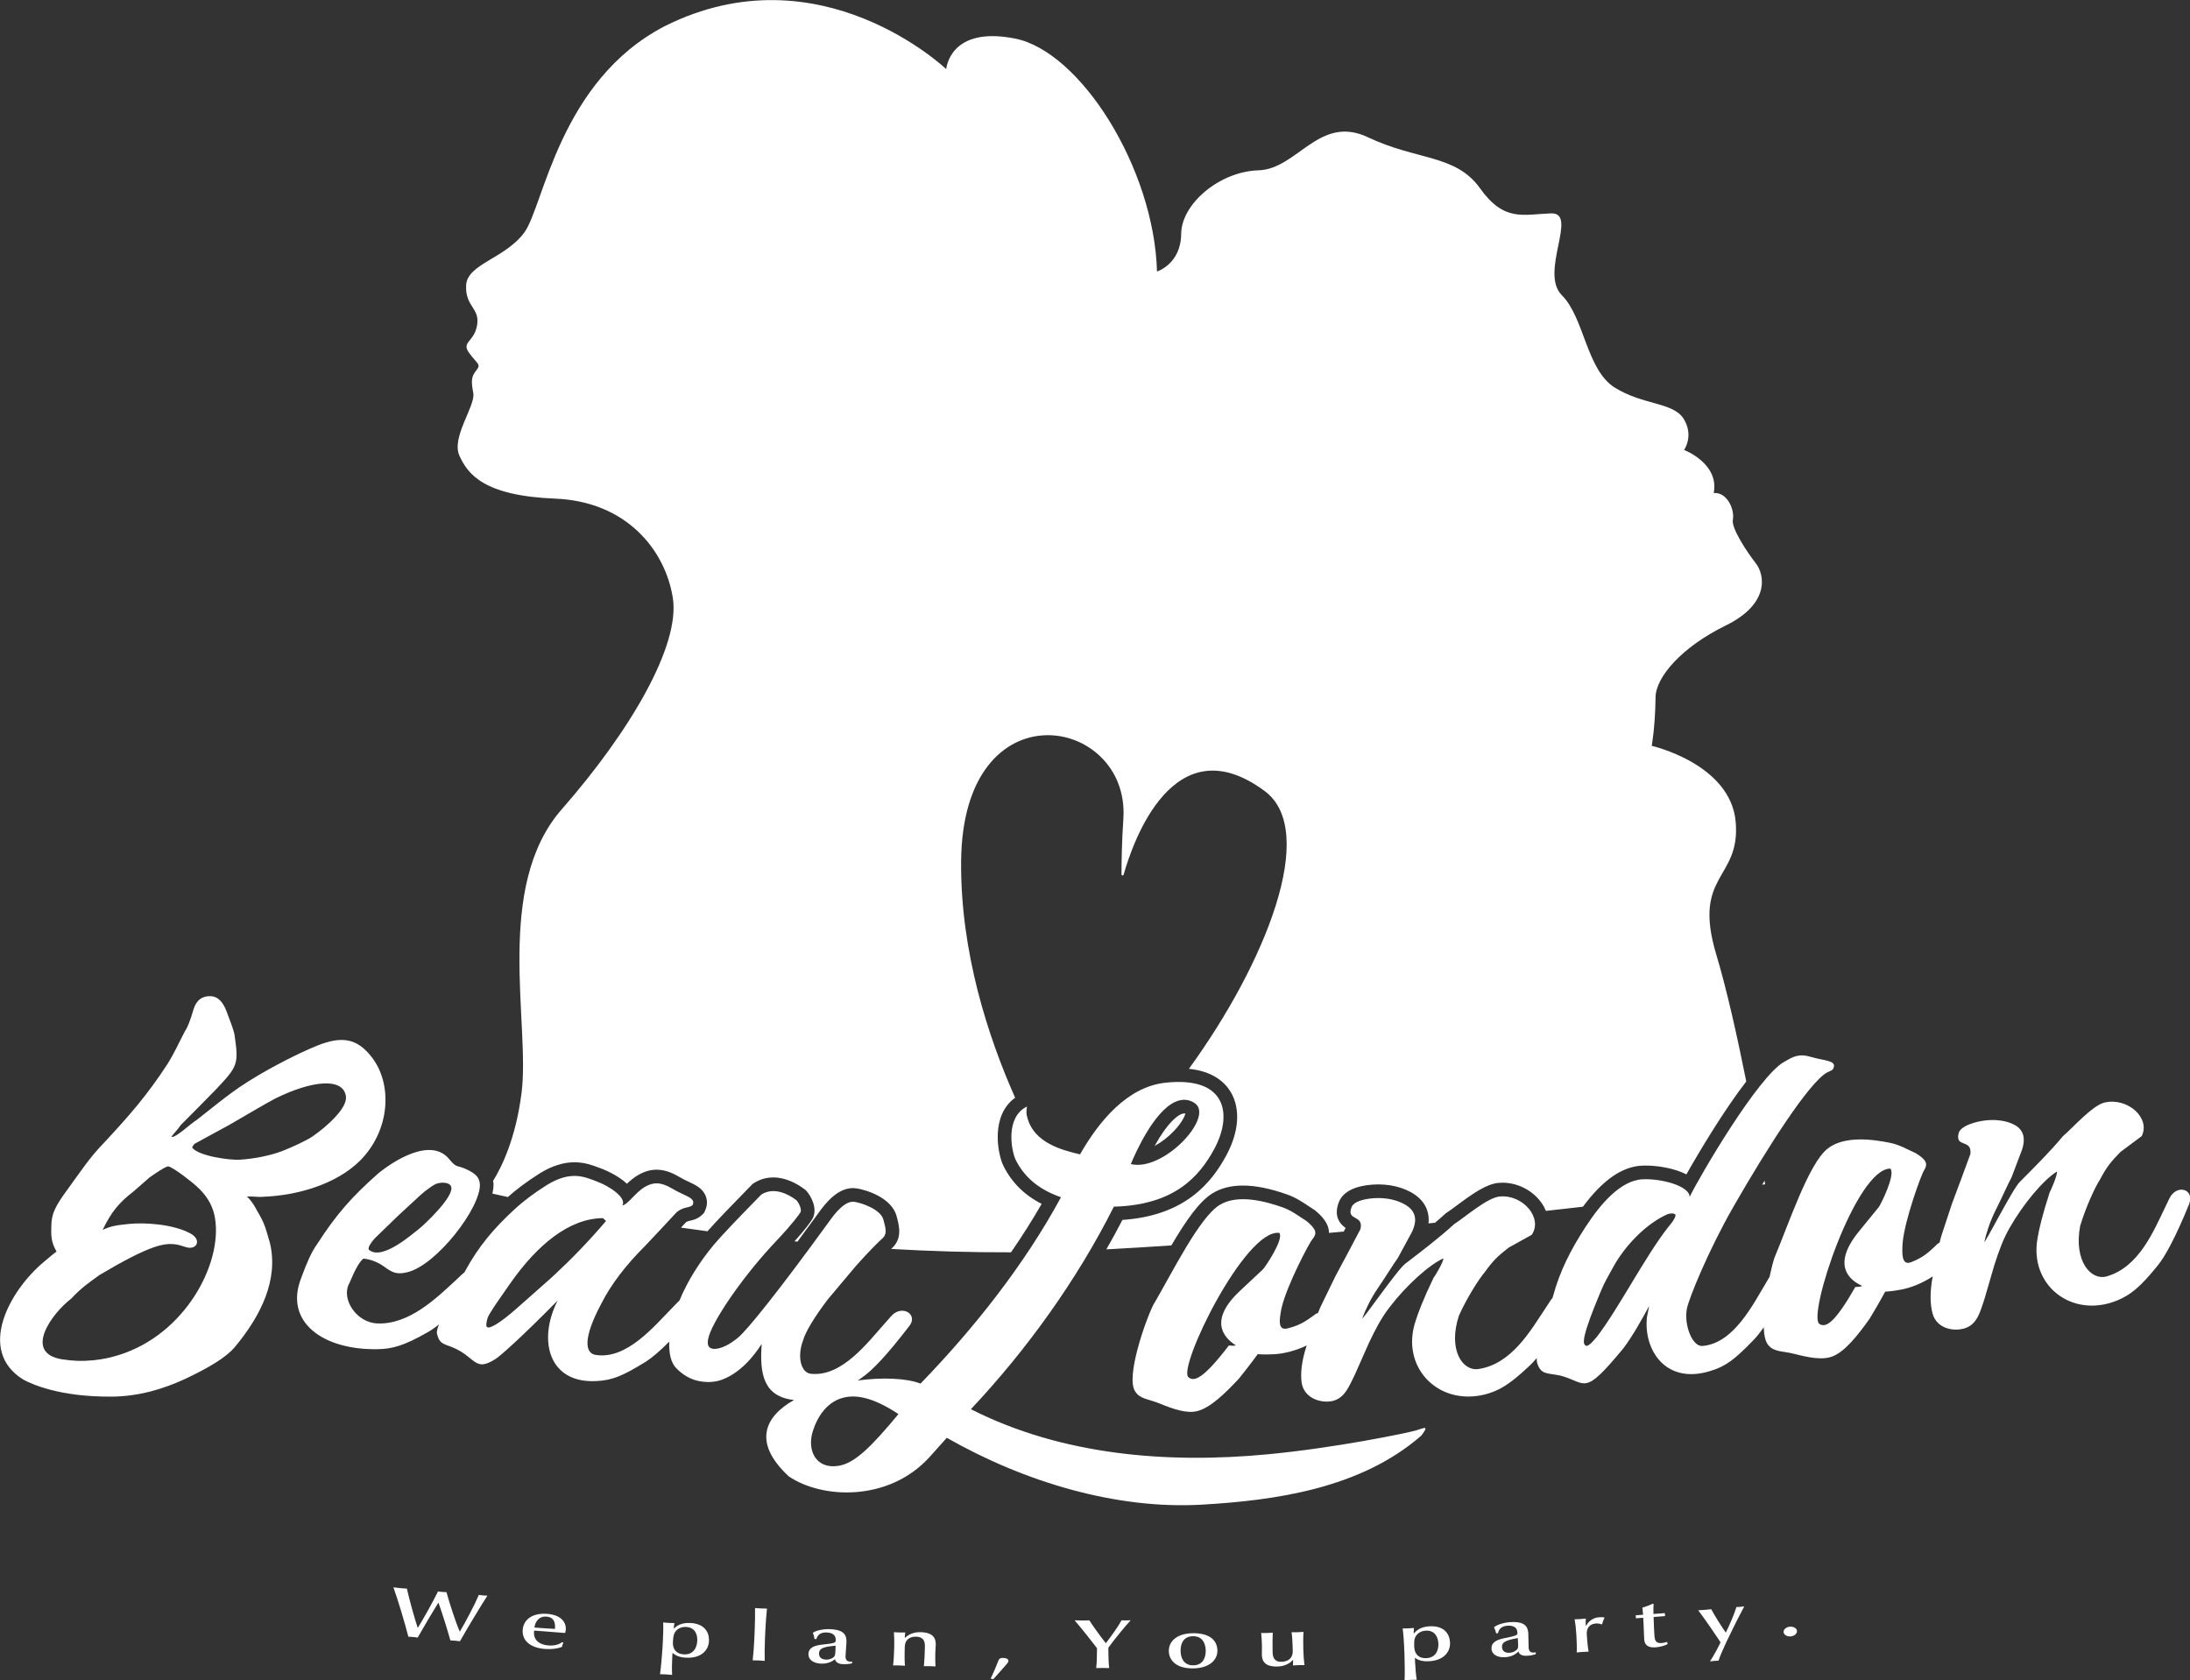
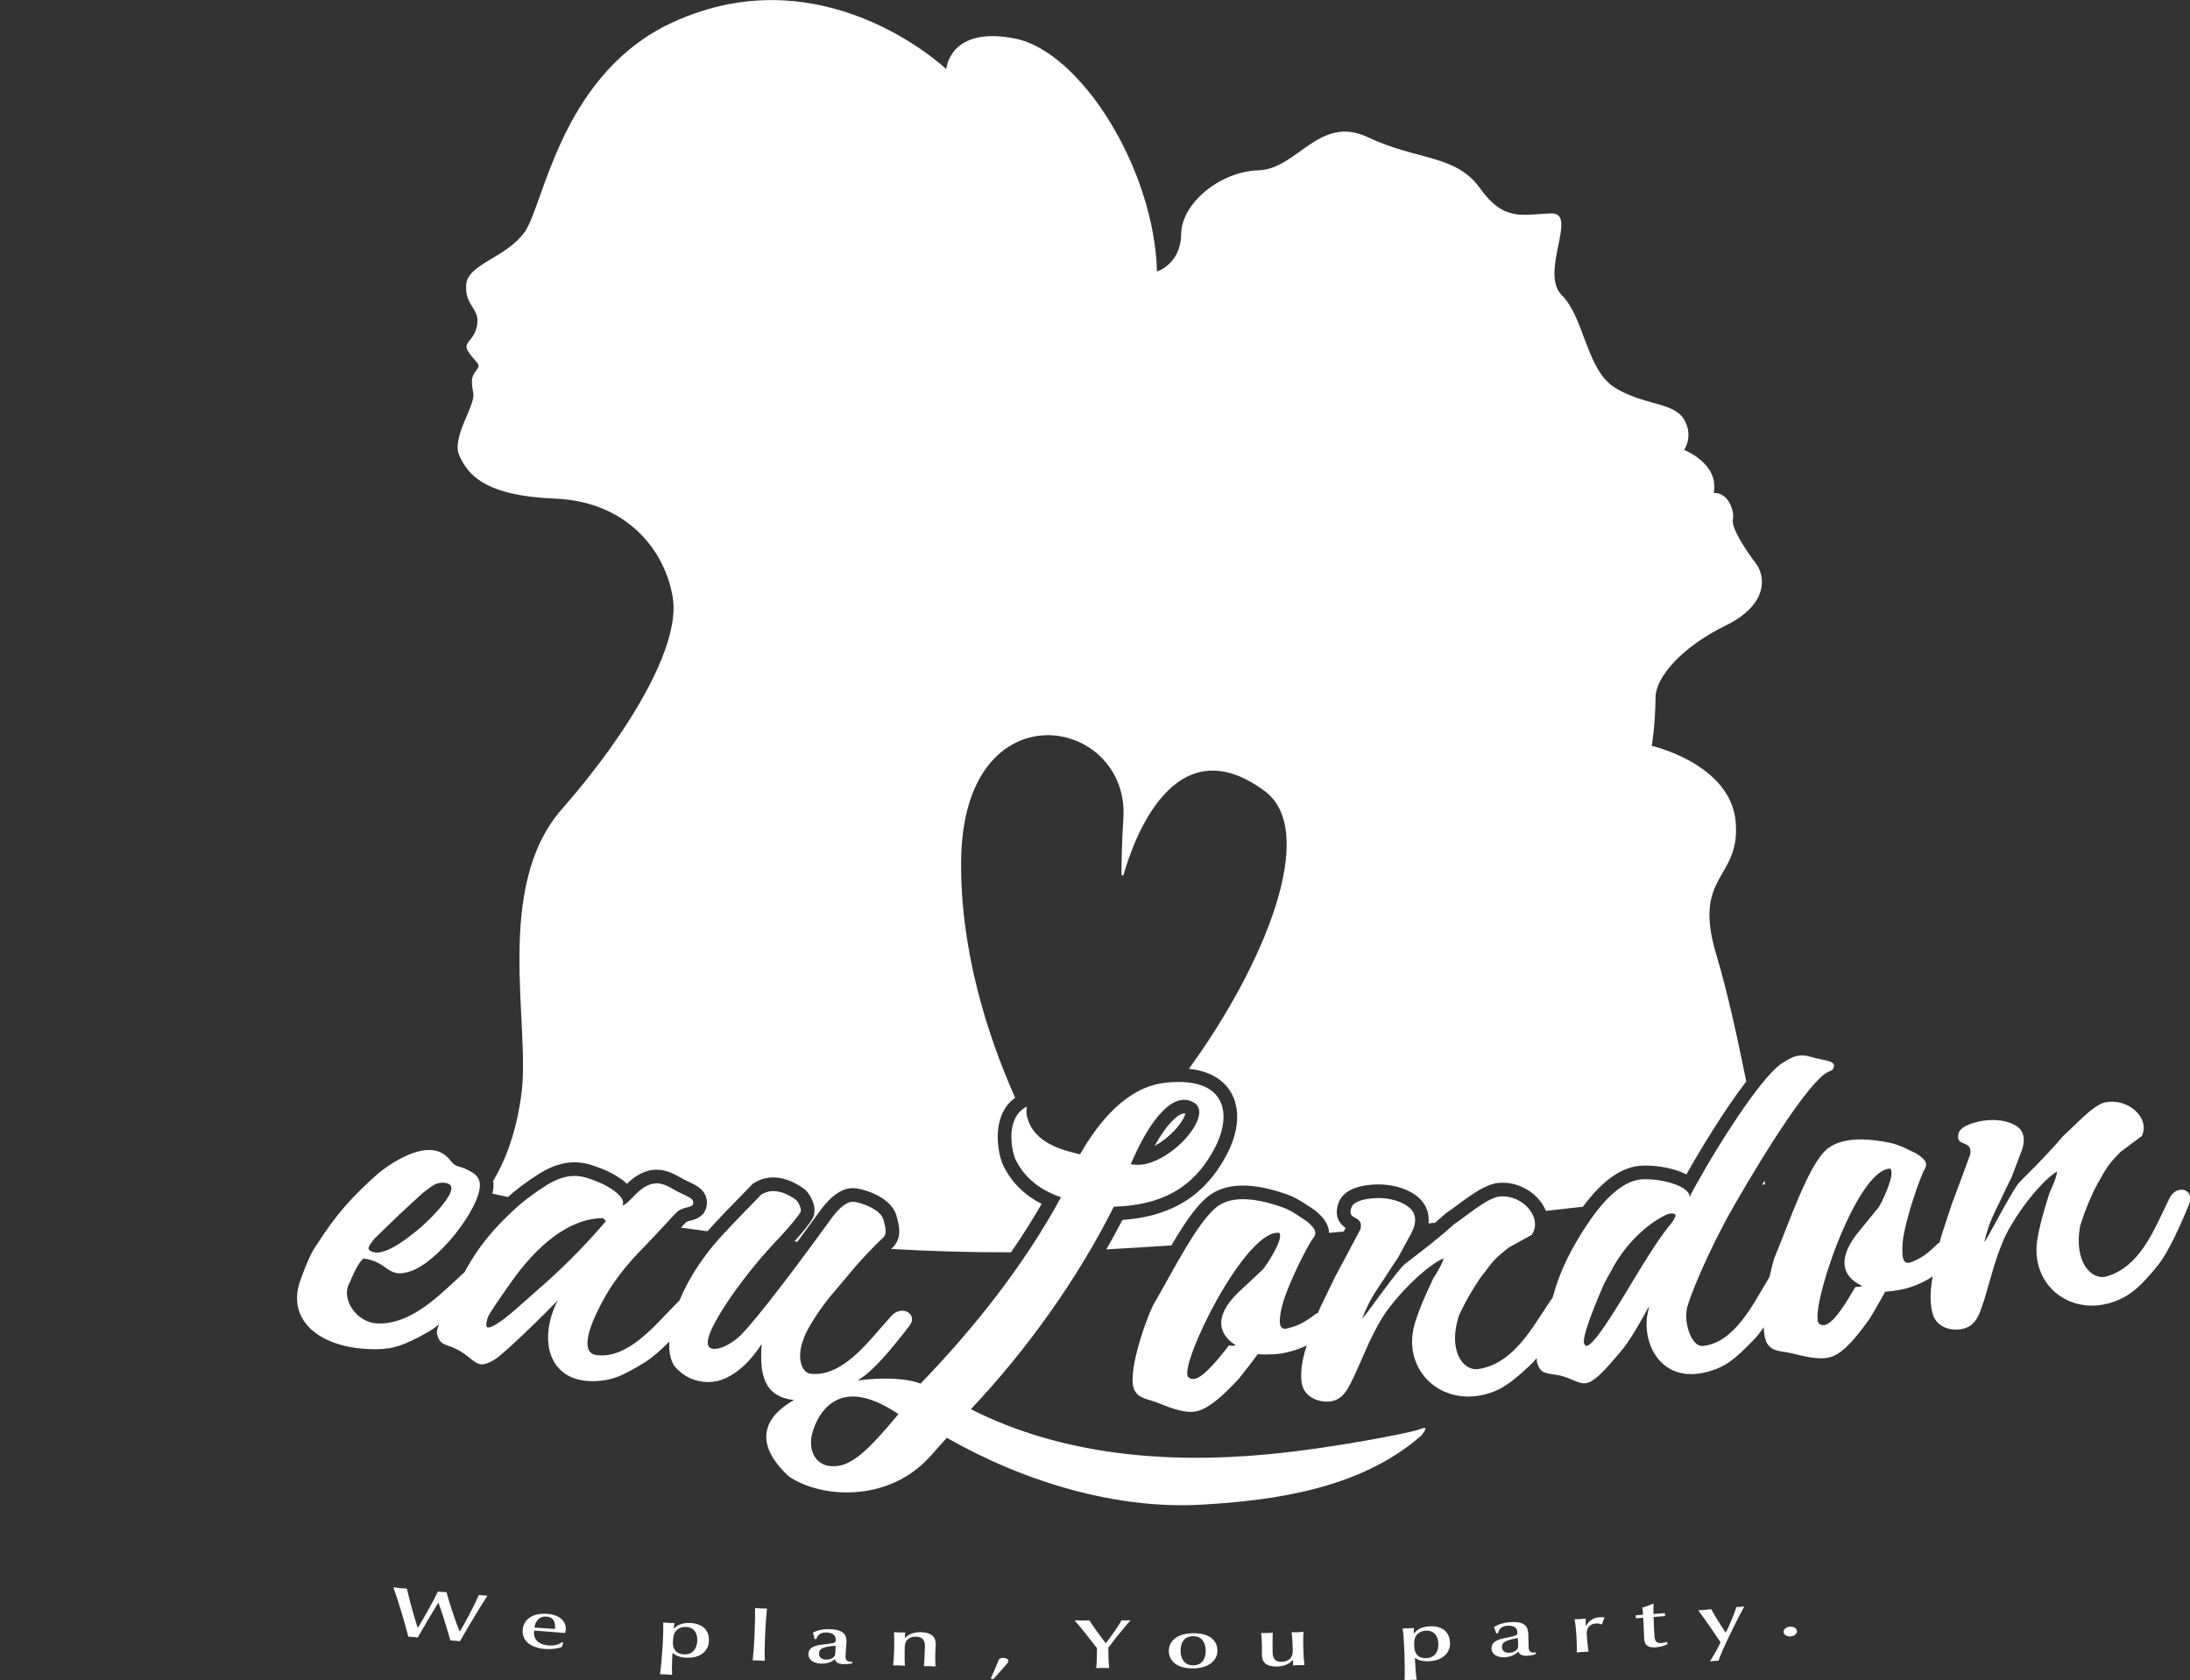
<svg xmlns="http://www.w3.org/2000/svg" width="100%" height="100%" viewBox="0 0 1337 1026" version="1.1" xml:space="preserve" style="fill-rule:evenodd;clip-rule:evenodd;stroke-linejoin:round;stroke-miterlimit:2;">
  <rect x="0" y="0" width="1337" height="1026" fill="#333333" stroke="none" />
  <g transform="matrix(1,0,0,1,-6191.95,-696.443)">
    <g transform="matrix(4.167,0,0,4.167,5580.71,0)">
      <g transform="matrix(1,0,0,1,214.074,399.721)">
        <path d="M0,7.893C-0.182,7.867 -0.477,7.832 -0.687,7.814C-0.911,7.795 -1.193,7.781 -1.403,7.773C-1.824,6.249 -2.619,3.705 -3.14,2.273C-3.157,2.272 -3.166,2.271 -3.183,2.27C-4.052,3.671 -5.28,5.738 -6.189,7.35C-6.343,7.326 -6.649,7.287 -6.875,7.267C-7.1,7.246 -7.396,7.23 -7.563,7.224C-8.042,5.342 -9.125,1.677 -9.743,0.027C-9.725,0.016 -9.716,0.011 -9.699,0C-9.254,0.063 -8.85,0.101 -8.642,0.12C-8.433,0.14 -8.096,0.161 -7.776,0.18C-7.429,1.743 -6.698,4.387 -6.2,5.901C-6.182,5.903 -6.174,5.903 -6.157,5.905C-5.363,4.611 -3.924,2.071 -3.216,0.593C-2.996,0.633 -2.759,0.654 -2.579,0.67C-2.382,0.687 -2.145,0.698 -1.976,0.702C-1.497,2.448 -0.603,5.163 -0.048,6.452C-0.031,6.454 -0.022,6.454 -0.005,6.456C0.769,5.157 2.102,2.672 2.766,1.106C2.931,1.13 3.209,1.163 3.363,1.176C3.503,1.187 3.852,1.206 3.964,1.205C3.98,1.218 3.988,1.225 4.004,1.239C3.024,2.759 1.015,6.091 0,7.893" style="fill:white;fill-rule:nonzero;" />
      </g>
    </g>
    <g transform="matrix(4.167,0,0,4.167,5580.71,0)">
      <g transform="matrix(1,0,0,1,226.733,408.258)">
        <path d="M0,-4.256C-1.187,-4.343 -1.67,-3.344 -1.75,-2.653C-1.241,-2.615 -0.985,-2.596 -0.476,-2.558C0.1,-2.516 0.885,-2.468 1.264,-2.451C1.316,-3.176 1.246,-4.164 0,-4.256M-3.467,-2.322C-3.353,-3.821 -2.038,-4.816 0.101,-4.659C2.128,-4.51 2.924,-3.45 2.846,-2.328C2.839,-2.236 2.815,-2.105 2.775,-1.913C2.74,-1.891 2.722,-1.88 2.686,-1.858C1.677,-1.939 0.515,-2.034 -0.256,-2.091C-0.868,-2.136 -1.173,-2.158 -1.784,-2.204C-1.789,-2.133 -1.81,-2.053 -1.814,-1.991C-1.886,-1.004 -1.239,-0.147 0.341,-0.027C1.167,0.036 1.892,-0.171 2.296,-0.512C2.373,-0.481 2.411,-0.466 2.488,-0.436C2.389,-0.228 2.313,0.033 2.289,0.175C1.708,0.431 0.794,0.56 -0.162,0.49C-2.354,0.329 -3.587,-0.741 -3.467,-2.322" style="fill:white;fill-rule:nonzero;" />
      </g>
    </g>
    <g transform="matrix(4.167,0,0,4.167,5580.71,0)">
      <g transform="matrix(1,0,0,1,247.207,411.884)">
        <path d="M0,-6.365C-0.825,-6.41 -1.474,-5.992 -1.725,-5.406C-1.873,-5.061 -1.909,-4.627 -1.934,-4.178C-1.993,-3.106 -1.453,-2.409 -0.329,-2.348C0.936,-2.278 1.576,-3.167 1.635,-4.311C1.687,-5.291 1.289,-6.295 0,-6.365M-1.939,-2.529C-1.962,-2.531 -1.974,-2.531 -1.997,-2.533C-2.009,-2.3 -2.016,-2.183 -2.029,-1.951C-2.078,-1.073 -2.092,-0.049 -2.048,0.66C-2.287,0.636 -2.61,0.608 -2.906,0.591C-3.217,0.573 -3.541,0.565 -3.824,0.559C-3.713,-0.141 -3.524,-2.179 -3.466,-3.2C-3.442,-3.625 -3.43,-3.837 -3.406,-4.262C-3.371,-4.875 -3.317,-6.336 -3.361,-7.025C-3.055,-6.997 -2.804,-6.972 -2.495,-6.955C-2.214,-6.939 -1.907,-6.932 -1.709,-6.931C-1.751,-6.687 -1.799,-6.352 -1.81,-6.158C-1.781,-6.157 -1.767,-6.156 -1.738,-6.154C-1.41,-6.525 -0.68,-7.016 0.636,-6.945C2.734,-6.831 3.413,-5.559 3.349,-4.282C3.283,-2.985 2.248,-1.736 -0.044,-1.861C-0.973,-1.912 -1.591,-2.202 -1.939,-2.529" style="fill:white;fill-rule:nonzero;" />
      </g>
    </g>
    <g transform="matrix(4.167,0,0,4.167,5580.71,0)">
      <g transform="matrix(1,0,0,1,257.849,402.809)">
        <path d="M0,7.622C-0.308,7.608 -0.619,7.605 -0.887,7.602C-0.792,6.788 -0.692,5.441 -0.651,4.522C-0.629,4.035 -0.619,3.792 -0.597,3.306C-0.556,2.387 -0.521,0.72 -0.542,-0.059C-0.291,-0.038 0.031,-0.013 0.337,0.001C0.631,0.014 0.952,0.018 1.204,0.019C1.114,0.793 0.999,2.456 0.959,3.375C0.937,3.862 0.927,4.105 0.906,4.591C0.867,5.511 0.852,6.851 0.871,7.681C0.632,7.66 0.296,7.635 0,7.622" style="fill:white;fill-rule:nonzero;" />
      </g>
    </g>
    <g transform="matrix(4.167,0,0,4.167,5580.71,0)">
      <g transform="matrix(1,0,0,1,266.681,407.424)">
        <path d="M0,1.954C-0.023,2.598 0.445,2.861 1.037,2.882C1.584,2.901 2.228,2.606 2.325,2.252C2.408,1.952 2.413,1.293 2.428,0.844C0.739,0.99 0.027,1.198 0,1.954M3.577,3.553C2.774,3.526 2.404,3.227 2.349,2.805C1.958,3.15 1.283,3.505 0.297,3.469C-0.701,3.433 -1.585,2.969 -1.551,2.039C-1.52,1.201 -0.812,0.815 0.468,0.682C2.18,0.504 2.43,0.414 2.44,0.117C2.442,0.072 2.442,0.05 2.444,0.005C2.464,-0.598 2.128,-1.059 1.079,-1.097C0.335,-1.124 -0.223,-0.796 -0.388,-0.127C-0.5,-0.131 -0.556,-0.133 -0.668,-0.138C-0.712,-0.508 -0.825,-0.86 -0.901,-1.057C-0.384,-1.406 0.647,-1.614 1.572,-1.581C3.7,-1.506 4.052,-0.698 4.018,0.345C4.002,0.825 3.901,1.824 3.884,2.345C3.868,2.836 4.013,3.158 4.603,3.178C4.701,3.181 4.786,3.183 4.856,3.165C4.853,3.267 4.852,3.319 4.848,3.421C4.535,3.513 4.026,3.568 3.577,3.553" style="fill:white;fill-rule:nonzero;" />
      </g>
    </g>
    <g transform="matrix(4.167,0,0,4.167,5580.71,0)">
      <g transform="matrix(1,0,0,1,282.902,406.3)">
        <path d="M0,4.965C-0.31,4.958 -0.633,4.961 -0.858,4.966C-0.789,4.334 -0.734,3.159 -0.717,2.392C-0.715,2.273 -0.713,2.214 -0.711,2.095C-0.696,1.431 -0.849,0.671 -1.969,0.644C-3.036,0.619 -3.638,1.176 -3.661,2.137C-3.668,2.415 -3.671,2.554 -3.678,2.832C-3.693,3.446 -3.687,4.316 -3.631,4.9C-3.884,4.884 -4.207,4.865 -4.503,4.857C-4.813,4.849 -5.136,4.851 -5.375,4.855C-5.291,4.284 -5.232,3.15 -5.217,2.537C-5.212,2.357 -5.209,2.267 -5.205,2.087C-5.189,1.474 -5.196,0.665 -5.248,-0.011C-4.97,0.006 -4.689,0.024 -4.38,0.032C-4.1,0.04 -3.792,0.037 -3.581,0.032C-3.629,0.266 -3.65,0.532 -3.657,0.798C-3.634,0.798 -3.623,0.798 -3.6,0.799C-3.096,0.29 -2.303,-0.038 -1.352,-0.016C0.441,0.025 0.903,0.821 0.882,1.813C0.875,2.161 0.823,2.63 0.812,3.121C0.812,3.17 0.811,3.194 0.81,3.243C0.801,3.693 0.811,4.594 0.843,5.003C0.619,4.989 0.296,4.971 0,4.965" style="fill:white;fill-rule:nonzero;" />
      </g>
    </g>
    <g transform="matrix(4.167,0,0,4.167,5580.71,0)">
      <g transform="matrix(1,0,0,1,294.258,412.357)">
        <path d="M0,-1.496C-0.455,-0.949 -1.597,0.315 -2.042,0.811C-2.188,0.784 -2.261,0.771 -2.407,0.744C-2.412,0.736 -2.415,0.732 -2.421,0.723C-2.029,-0.099 -1.521,-1.31 -1.302,-1.89C-1.244,-2.104 -1.086,-2.307 -0.609,-2.301C-0.229,-2.296 0.177,-2.169 0.174,-1.872C0.172,-1.75 0.116,-1.648 0,-1.496" style="fill:white;fill-rule:nonzero;" />
      </g>
    </g>
    <g transform="matrix(4.167,0,0,4.167,5580.71,0)">
      <g transform="matrix(1,0,0,1,309.071,407.527)">
        <path d="M0,1.032C0,1.196 0.001,1.277 0.001,1.441C0.003,2.361 0.033,3.2 0.119,4.018C-0.189,4.008 -0.514,3.999 -0.825,3.999C-1.133,3.999 -1.444,4.01 -1.781,4.02C-1.697,3.202 -1.669,2.364 -1.67,1.443L-1.67,1.095C-2.386,0.145 -4.066,-1.974 -4.932,-2.957C-4.915,-2.966 -4.907,-2.97 -4.889,-2.978C-4.427,-2.966 -4.049,-2.956 -3.729,-2.955C-3.379,-2.955 -3.099,-2.964 -2.791,-2.975C-2.205,-2.074 -1.225,-0.704 -0.394,0.347L-0.352,0.347C0.445,-0.666 1.519,-2.204 1.937,-2.982C2.146,-2.973 2.354,-2.964 2.523,-2.964C2.72,-2.965 3.083,-2.977 3.209,-2.988C3.226,-2.98 3.233,-2.976 3.25,-2.968C2.458,-2.115 0.687,0.059 0,1.032" style="fill:white;fill-rule:nonzero;" />
      </g>
    </g>
    <g transform="matrix(4.167,0,0,4.167,5580.71,0)">
      <g transform="matrix(1,0,0,1,321.466,411.155)">
        <path d="M0,-4.277C-1.473,-4.257 -1.823,-3.088 -1.812,-2.117C-1.802,-1.207 -1.422,0.007 0.056,-0.013C1.506,-0.032 1.882,-1.215 1.868,-2.166C1.854,-3.137 1.444,-4.296 0,-4.277M0.048,0.437C-2.583,0.472 -3.526,-0.861 -3.539,-2.098C-3.553,-3.55 -2.346,-4.686 -0.02,-4.717C2.403,-4.749 3.556,-3.696 3.58,-2.193C3.604,-0.701 2.272,0.407 0.048,0.437" style="fill:white;fill-rule:nonzero;" />
      </g>
    </g>
    <g transform="matrix(4.167,0,0,4.167,5580.71,0)">
      <g transform="matrix(1,0,0,1,336.926,406.491)">
        <path d="M0,4.623C-0.294,4.631 -0.59,4.649 -0.814,4.665C-0.792,4.399 -0.787,4.143 -0.794,3.887C-0.816,3.888 -0.827,3.888 -0.849,3.889C-1.312,4.423 -2.121,4.802 -3.064,4.826C-4.866,4.87 -5.347,4.092 -5.369,3.1C-5.376,2.763 -5.344,2.281 -5.355,1.791C-5.356,1.741 -5.357,1.717 -5.358,1.668C-5.368,1.218 -5.417,0.319 -5.468,-0.089C-5.245,-0.084 -4.921,-0.081 -4.614,-0.088C-4.319,-0.095 -4.01,-0.113 -3.772,-0.129C-3.8,0.506 -3.813,1.683 -3.795,2.45C-3.792,2.568 -3.791,2.628 -3.788,2.746C-3.772,3.411 -3.587,4.164 -2.489,4.136C-1.407,4.109 -0.816,3.499 -0.841,2.549C-0.849,2.275 -0.852,2.138 -0.859,1.864C-0.875,1.25 -0.927,0.382 -1.014,-0.199C-0.761,-0.195 -0.438,-0.193 -0.131,-0.202C0.164,-0.21 0.487,-0.229 0.739,-0.247C0.684,0.328 0.687,1.463 0.704,2.077L0.716,2.526C0.733,3.14 0.784,3.946 0.875,4.619C0.593,4.617 0.296,4.615 0,4.623" style="fill:white;fill-rule:nonzero;" />
      </g>
    </g>
    <g transform="matrix(4.167,0,0,4.167,5580.71,0)">
      <g transform="matrix(1,0,0,1,355.592,412.595)">
        <path d="M0,-6.534C-0.825,-6.497 -1.43,-6.016 -1.622,-5.408C-1.734,-5.05 -1.728,-4.615 -1.709,-4.166C-1.663,-3.093 -1.057,-2.453 0.067,-2.504C1.332,-2.56 1.881,-3.508 1.828,-4.652C1.783,-5.632 1.289,-6.592 0,-6.534M-1.553,-2.525C-1.576,-2.524 -1.587,-2.523 -1.61,-2.522C-1.6,-2.289 -1.595,-2.173 -1.584,-1.94C-1.547,-1.061 -1.459,-0.041 -1.344,0.66C-1.584,0.66 -1.908,0.663 -2.205,0.676C-2.516,0.689 -2.838,0.713 -3.121,0.735C-3.081,0.027 -3.095,-2.019 -3.138,-3.041C-3.155,-3.466 -3.164,-3.679 -3.182,-4.104C-3.207,-4.717 -3.296,-6.177 -3.408,-6.858C-3.101,-6.86 -2.848,-6.86 -2.539,-6.873C-2.259,-6.885 -1.953,-6.909 -1.756,-6.928C-1.774,-6.681 -1.788,-6.343 -1.779,-6.149L-1.708,-6.152C-1.418,-6.553 -0.74,-7.115 0.576,-7.174C2.675,-7.269 3.475,-6.07 3.536,-4.793C3.598,-3.496 2.69,-2.15 0.398,-2.047C-0.53,-2.006 -1.174,-2.234 -1.553,-2.525" style="fill:white;fill-rule:nonzero;" />
      </g>
    </g>
    <g transform="matrix(4.167,0,0,4.167,5580.71,0)">
      <g transform="matrix(1,0,0,1,366.74,406.229)">
        <path d="M0,2.246C0.035,2.89 0.526,3.108 1.115,3.075C1.664,3.045 2.275,2.692 2.341,2.33C2.396,2.024 2.343,1.367 2.318,0.918C0.646,1.218 -0.041,1.491 0,2.246M3.706,3.512C2.906,3.558 2.511,3.294 2.415,2.88C2.057,3.258 1.417,3.674 0.434,3.728C-0.564,3.783 -1.487,3.402 -1.537,2.473C-1.581,1.635 -0.913,1.185 0.349,0.936C2.041,0.602 2.279,0.49 2.263,0.194C2.26,0.149 2.259,0.127 2.256,0.082C2.222,-0.521 1.847,-0.949 0.797,-0.891C0.056,-0.849 -0.472,-0.473 -0.576,0.209C-0.688,0.215 -0.744,0.218 -0.857,0.224C-0.932,-0.14 -1.076,-0.481 -1.172,-0.67C-0.687,-1.065 0.323,-1.366 1.245,-1.418C3.373,-1.537 3.796,-0.765 3.857,0.276C3.885,0.756 3.872,1.761 3.902,2.281C3.931,2.771 4.104,3.079 4.694,3.044C4.793,3.038 4.877,3.033 4.945,3.009C4.951,3.111 4.955,3.162 4.96,3.264C4.659,3.384 4.157,3.486 3.706,3.512" style="fill:white;fill-rule:nonzero;" />
      </g>
    </g>
    <g transform="matrix(4.167,0,0,4.167,5580.71,0)">
      <g transform="matrix(1,0,0,1,381.401,408.206)">
        <path d="M0,-3.082C-0.044,-3.075 -0.067,-3.071 -0.111,-3.064C-0.3,-3.174 -0.613,-3.215 -0.894,-3.196C-1.887,-3.128 -2.294,-2.456 -2.236,-1.579C-2.227,-1.436 -2.222,-1.364 -2.212,-1.221C-2.171,-0.599 -2.079,0.358 -1.969,0.935C-2.208,0.941 -2.533,0.952 -2.829,0.971C-3.137,0.992 -3.46,1.023 -3.712,1.049C-3.678,0.474 -3.711,-0.662 -3.75,-1.274C-3.762,-1.454 -3.768,-1.544 -3.78,-1.723C-3.819,-2.336 -3.899,-3.171 -4.026,-3.808C-3.788,-3.813 -3.45,-3.825 -3.158,-3.844C-2.849,-3.864 -2.542,-3.895 -2.375,-3.916C-2.401,-3.679 -2.414,-3.227 -2.39,-2.87C-2.368,-2.871 -2.356,-2.872 -2.333,-2.874C-1.904,-3.609 -1.259,-4.052 -0.392,-4.111C-0.098,-4.131 0.156,-4.118 0.326,-4.078C0.338,-4.058 0.345,-4.049 0.358,-4.029C0.245,-3.827 0.066,-3.374 0,-3.082" style="fill:white;fill-rule:nonzero;" />
      </g>
    </g>
    <g transform="matrix(4.167,0,0,4.167,5580.71,0)">
      <g transform="matrix(1,0,0,1,389.245,402.203)">
        <path d="M0,6.304C-1.109,6.388 -1.606,5.952 -1.666,5.157C-1.72,4.412 -1.733,3.101 -1.816,1.968C-2.242,2 -2.455,2.016 -2.88,2.047C-2.893,1.871 -2.899,1.784 -2.912,1.608C-2.481,1.577 -2.266,1.561 -1.834,1.529C-1.853,1.284 -1.882,0.876 -1.939,0.491C-1.541,0.369 -0.842,0.133 -0.422,-0.084C-0.371,-0.071 -0.345,-0.065 -0.293,-0.052C-0.32,0.36 -0.34,1.017 -0.31,1.415C0.355,1.365 0.688,1.34 1.354,1.288C1.367,1.464 1.374,1.551 1.387,1.727C0.716,1.778 0.38,1.804 -0.292,1.855C-0.27,2.715 -0.227,3.839 -0.169,4.604C-0.115,5.328 0.072,5.735 0.871,5.674C1.166,5.651 1.458,5.588 1.635,5.513C1.658,5.519 1.67,5.522 1.693,5.529C1.72,5.65 1.733,5.71 1.76,5.831C1.311,6.071 0.634,6.256 0,6.304" style="fill:white;fill-rule:nonzero;" />
      </g>
    </g>
    <g transform="matrix(4.167,0,0,4.167,5580.71,0)">
      <g transform="matrix(1,0,0,1,399.679,405.48)">
        <path d="M0,2.108C-0.456,3.071 -0.977,4.264 -1.214,4.981C-1.341,4.982 -1.61,4.994 -1.779,5.008C-1.947,5.022 -2.199,5.053 -2.411,5.081C-2.428,5.074 -2.437,5.071 -2.454,5.064C-1.827,4.099 -1.216,2.939 -0.918,2.288C-1.488,1.402 -3.11,-0.966 -4.168,-2.378C-4.152,-2.392 -4.144,-2.398 -4.128,-2.412C-3.86,-2.413 -3.357,-2.454 -3.106,-2.475C-2.799,-2.501 -2.464,-2.539 -2.284,-2.564C-1.733,-1.533 -0.76,-0.003 -0.165,0.849C-0.154,0.848 -0.147,0.848 -0.136,0.847C0.361,-0.119 1.145,-1.992 1.408,-2.878C1.589,-2.883 1.827,-2.893 1.939,-2.903C2.093,-2.916 2.33,-2.948 2.497,-2.973C2.515,-2.962 2.524,-2.956 2.542,-2.946C1.91,-1.782 0.946,0.119 0,2.108" style="fill:white;fill-rule:nonzero;" />
      </g>
    </g>
    <g transform="matrix(4.167,0,0,4.167,5580.71,0)">
      <g transform="matrix(0.996,-0.094,-0.094,-0.996,409.113,406.896)">
        <path d="M-0.067,-0.003C-0.603,-0.003 -1.055,0.325 -1.054,0.723C-1.054,1.102 -0.602,1.428 -0.067,1.428C0.466,1.428 0.918,1.101 0.918,0.723C0.919,0.324 0.467,-0.003 -0.067,-0.003" style="fill:white;fill-rule:nonzero;" />
      </g>
    </g>
    <g transform="matrix(4.167,0,0,4.167,5580.71,0)">
      <g transform="matrix(1,0,0,1,405.298,340.192)">
        <path d="M0,0.469C0,0.469 -0.031,0.283 -0.088,-0.059C-0.208,0.139 -0.322,0.326 -0.443,0.528C-0.156,0.49 0,0.469 0,0.469" style="fill:white;fill-rule:nonzero;" />
      </g>
    </g>
    <g transform="matrix(4.167,0,0,4.167,5580.71,0)">
      <g transform="matrix(1,0,0,1,315.851,330.277)">
        <path d="M0,4.762C1.001,4.22 2.035,3.424 2.918,2.478C3.952,1.37 4.393,0.462 4.506,0.023C4.439,0.004 4.382,0 4.334,0C4.195,0 4.025,0.043 3.848,0.123C3.377,0.336 1.933,1.241 0,4.762" style="fill:white;fill-rule:nonzero;" />
      </g>
    </g>
    <g transform="matrix(4.167,0,0,4.167,5580.71,0)">
      <g transform="matrix(1,0,0,1,213.994,276.342)">
        <path d="M0,-42.44C1.227,-39.741 3.557,-36.569 14.02,-36.149C24.481,-35.728 30.142,-28.631 31.264,-21.621C32.385,-14.611 24.955,-1.994 15.001,9.362C5.047,20.718 10.375,40.766 9.112,50.86C8.28,57.519 6.233,61.723 4.932,63.823C4.952,63.947 4.985,64.058 4.995,64.191C5.019,64.644 4.948,65.152 4.831,65.683C5.381,65.808 6.144,65.978 7.1,66.183C8.425,65.005 9.917,63.891 11.788,62.704C13.562,61.619 15.222,61.092 16.863,61.092C18.349,61.092 19.518,61.533 20.371,61.855L20.696,61.976C21.011,62.091 23.093,62.883 24.548,64.236C25.034,63.767 25.605,63.282 26.294,62.9C27.169,62.415 28.016,62.179 28.884,62.179C29.945,62.179 31.048,62.534 32.255,63.262C32.695,63.528 33.146,63.739 33.583,63.943C34.617,64.428 35.688,64.928 36.113,66.111C36.282,66.581 36.396,67.324 35.981,68.2L35.821,68.538L35.549,68.796C34.909,69.402 34.249,69.549 33.854,69.636C33.762,69.657 33.658,69.678 33.535,69.719C33.362,69.776 33.226,69.854 33.199,69.87C32.935,70.155 32.694,70.415 32.462,70.664C33.727,70.845 35.02,71.024 36.343,71.2C37.786,69.569 39.826,67.469 42.803,64.422L42.969,64.253L43.17,64.126C44.028,63.587 44.978,63.314 45.994,63.314C47.869,63.315 49.517,64.257 50.57,65.047L50.704,65.148L50.82,65.27C51.461,65.947 52.533,67.828 51.751,69.326C51.529,69.751 50.651,70.942 49.091,72.678C49.237,72.693 49.384,72.707 49.53,72.721C50.469,71.452 51.48,70.073 52.574,68.566C53.693,66.981 55.438,64.874 57.662,64.874C57.831,64.874 58,64.887 58.167,64.912C59.552,65.118 63.311,66.25 64.048,68.975L64.061,69.026C64.434,70.406 64.944,72.294 63.299,73.741C63.284,73.754 63.261,73.776 63.245,73.791C68.97,74.119 74.866,74.304 80.816,74.285C82.448,71.905 83.96,69.532 85.305,67.186C82.748,65.883 80.898,64.033 79.682,61.575L79.667,61.545L79.653,61.514C78.813,59.662 77.843,54.189 81.42,51.639C77.451,42.704 73.396,30.293 73.504,17.003C73.715,-8.863 98.225,-4.322 97.278,10.714C97.039,14.241 97.001,17.303 97.002,18.907C97.002,19.091 97.261,19.126 97.312,18.949C98.653,14.2 104.63,-3.198 117.981,6.699C125.898,12.567 118.073,31.994 106.877,47.397C110.44,47.76 112.174,49.402 113.009,50.808C114.468,53.265 114.22,56.666 112.327,60.138C110.27,63.913 106.473,68.91 97.138,69.537C96.393,70.981 95.598,72.419 94.781,73.853C97.909,73.684 101.091,73.491 104.304,73.275C106.526,69.505 108.437,66.794 110.362,65.62C111.579,64.878 113.07,64.502 114.793,64.502C116.668,64.502 118.8,64.935 121.311,65.824C122.55,66.263 123.612,66.976 124.466,67.549C124.717,67.717 124.958,67.879 125.191,68.025L125.31,68.098L125.417,68.188C125.993,68.671 127.393,69.851 127.404,71.44C128.125,71.375 128.844,71.31 129.562,71.244C129.653,71.071 129.743,70.901 129.84,70.716C128.273,69.612 128.397,68.115 128.816,67.004C129.156,66.064 130.133,64.874 132.84,64.468C133.436,64.379 134.036,64.333 134.624,64.333C136.989,64.333 139.211,65.068 140.568,66.3C141.66,67.29 142.135,68.597 141.985,70.046C142.304,70.013 142.623,69.981 142.941,69.949C143.439,69.526 143.928,69.101 144.398,68.67L144.532,68.548L144.685,68.451C145.022,68.239 145.554,67.843 146.117,67.424C148.512,65.64 150.485,64.264 152.26,64.11C152.455,64.094 152.647,64.085 152.84,64.085C155.342,64.086 157.792,65.533 158.938,67.688C159.031,67.862 159.106,68.039 159.179,68.216C161.043,68.008 162.856,67.803 164.606,67.602C167.506,63.689 170.353,61.716 173.27,61.586C173.443,61.578 173.619,61.574 173.799,61.574C175.662,61.574 178.03,61.984 179.765,62.863C181.666,59.505 185.235,53.52 188.534,49.25C187.269,42.929 185.708,35.859 184.147,30.672C180.572,18.79 187.722,19.737 186.986,11.22C186.25,2.703 174.684,0.074 174.684,0.074C174.684,0.074 175.194,-2.697 175.245,-7.041C175.278,-9.995 179.072,-14.401 185.521,-17.555C191.97,-20.71 191.269,-24.951 189.937,-26.668C188.605,-28.385 186.327,-31.82 186.572,-33.047C186.853,-34.519 185.766,-37.113 183.768,-36.972C184.609,-41.318 179.422,-43.281 179.422,-43.281C179.422,-43.281 180.895,-45.314 179.387,-47.803C177.88,-50.291 173.513,-49.8 169.307,-52.394C165.101,-54.988 164.842,-62.628 161.512,-65.958C158.183,-69.288 164,-78.085 159.935,-77.945C155.869,-77.805 153.065,-76.648 149.525,-81.625C145.985,-86.602 140.272,-85.69 133.123,-89.09C125.973,-92.49 122.783,-84.429 117.07,-84.253C111.357,-84.078 105.777,-79.346 105.743,-74.93C105.708,-70.514 102.203,-69.428 102.203,-69.428C101.782,-84.569 90.987,-101.673 81.383,-103.565C71.78,-105.458 71.324,-99.079 71.324,-99.079C71.324,-99.079 52.818,-116.744 30.107,-105.388C14.65,-97.397 12.337,-79.031 9.533,-75.176C6.729,-71.32 1.122,-70.549 0.981,-67.395C0.841,-64.241 3.014,-64.1 2.593,-61.577C2.173,-59.053 0.219,-59.15 1.428,-57.494C2.637,-55.837 3.216,-55.864 2.479,-54.944C1.744,-54.024 1.691,-53.472 2.033,-51.605C2.375,-49.739 -1.227,-45.139 0,-42.44" style="fill:white;fill-rule:nonzero;" />
      </g>
    </g>
    <g transform="matrix(4.167,0,0,4.167,5580.71,0)">
      <g transform="matrix(1,0,0,1,174.827,349.59)">
-         <path d="M0,-14.32C0.155,-14.667 0.375,-14.924 0.551,-14.964C2.543,-16.039 3.536,-16.579 5.511,-17.669C8.608,-19.473 10.833,-20.785 12.202,-21.507C17.638,-24.175 21.988,-24.544 22.517,-21.966C22.706,-21.179 22.2,-20.137 21.081,-18.902C19.961,-17.666 18.705,-16.685 17.679,-15.964C16.827,-15.366 14.614,-14.344 13.141,-13.778C11.632,-13.198 9.261,-12.673 6.993,-12.534C5.488,-12.442 0.912,-13.07 0,-14.32M-9.819,15.775C-12.959,16.93 -16.135,17.202 -19.093,16.709C-24.761,15.765 -20.547,9.988 -17.699,7.817C-16.309,6.305 -15.073,5.442 -13.529,4.339C-12.537,3.768 -12.042,3.482 -11.053,2.907C-4.67,-0.638 -3.183,-0.504 -0.965,0.257C0.657,0.813 1.498,-0.771 -0.223,-1.713C-2.858,-3.155 -7.105,-3.331 -9.138,-3.132C-11.115,-2.939 -11.858,-2.816 -13.099,-2.256C-11.815,-4.935 -10.663,-6.275 -8.519,-7.935C-7.597,-8.736 -7.138,-9.138 -6.221,-9.943C-5.129,-10.695 -4.138,-11.395 -3.513,-11.567C-2.707,-11.396 0.042,-9.233 0.748,-8.559C2.026,-7.39 2.862,-6.088 3.238,-4.575C4.751,1.856 -0.399,12.311 -9.819,15.775M9.501,-5.097C8.95,-6.184 8.399,-6.819 8.036,-7.115C8.646,-7.225 9.78,-7.008 10.47,-7.105C15.457,-7.297 21.116,-8.948 24.562,-12.352C29.028,-16.766 29.447,-23.642 26.254,-27.648C24.13,-30.343 21.9,-30.669 18.378,-29.264C15.595,-28.154 11.61,-26.075 9.093,-24.526C7.975,-23.838 6.69,-23.105 3.636,-20.696C2.453,-19.755 1.859,-19.286 0.667,-18.35C-0.186,-17.845 -2.382,-15.727 -3.023,-15.863C-2.866,-16.209 -2.137,-16.889 -1.649,-17.621C0.378,-19.652 1.386,-20.671 3.387,-22.716C6.753,-26.271 6.85,-26.482 6.205,-30.929C6.088,-31.559 5.655,-32.631 5.083,-34.188C4.512,-35.745 3.73,-36.454 2.729,-36.496C1.515,-36.547 0.611,-35.926 0.203,-34.526C-0.267,-32.912 -0.697,-31.835 -1.04,-31.377C-2.007,-29.534 -2.523,-28.279 -3.656,-26.474C-6.614,-21.95 -9.177,-19.017 -12.858,-15.058C-15.053,-12.816 -16.373,-10.74 -18.266,-8.152C-20.118,-5.619 -20.578,-4.614 -20.624,-2.834C-20.663,-1.34 -20.659,-0.479 -19.858,0.926C-20.799,1.622 -21.364,2.176 -21.679,2.407C-26.752,6.631 -31.592,15.418 -24.743,19.679C-23.475,20.355 -19.473,22.227 -11.799,22.183C-7.938,22.162 -4.225,21.107 -0.852,19.508C2.543,17.898 4.991,16.409 6.215,14.978C10.138,10.281 12.689,5.011 11.4,-0.362C10.673,-2.836 10.646,-3.143 9.501,-5.097" style="fill:white;fill-rule:nonzero;" />
-       </g>
+         </g>
    </g>
    <g transform="matrix(4.167,0,0,4.167,5580.71,0)">
      <g transform="matrix(1,0,0,1,269.57,331.19)">
        <path d="M0,50.716C-3.289,51.265 -4.697,48.521 -3.802,45.654C-3.104,43.417 -1.589,41.148 0.999,40.663C2.937,40.299 5.373,40.905 8.749,43.138C4.713,48.008 2.335,50.326 0,50.716M-41.554,22.647C-42.311,23.378 -44.165,24.96 -46.932,27.434C-49.78,29.98 -51.443,30.882 -51.613,30.26C-51.666,30.028 -51.616,29.66 -51.454,29.083C-51.291,28.506 -50.135,26.866 -48.173,24.054C-44.146,18.295 -39.482,14.468 -34.544,14.427C-34.365,14.596 -34.276,14.681 -34.098,14.85C-36.655,17.85 -39.203,20.466 -41.554,22.647M-67.984,17.394C-66.593,16.056 -65.9,15.386 -64.522,14.041C-62.479,12.184 -61.215,10.945 -60.652,10.511C-60.002,10.01 -59.428,9.595 -58.999,9.411C-58.451,9.177 -57.137,9.089 -56.82,9.736C-56.116,11.115 -60.843,15.513 -61.587,16.075C-62.534,16.79 -66.93,20.726 -68.844,19.059C-69.042,18.726 -68.5,17.987 -67.984,17.394M49.304,-2.612C50.325,-3.073 51.35,-3.016 52.232,-2.365C54.959,-0.264 47.519,7.671 42.788,6.504C43.422,5.017 46.086,-1.155 49.304,-2.612M84.619,45.521C83.135,45.952 72.637,48.104 62.859,49.032C48.173,50.427 32.712,49.203 19.36,42.422C27.566,33.706 34.924,23.454 40.308,12.745C49.203,12.517 52.833,8.301 54.996,4.333C57.698,-0.626 56.95,-6.414 47.848,-5.413C42.314,-4.805 38.181,0.131 35.348,5.084C32.794,4.472 28.576,3.443 27.618,-0.361C27.466,-0.735 27.477,-1.255 27.568,-1.921C24.374,-0.349 25.287,4.49 25.898,5.84C27.049,8.166 29.022,10.14 32.56,11.367C27.207,21.255 19.794,30.609 11.982,38.671C9.904,37.867 6.41,37.734 2.783,38.215C2.944,38.105 3.093,38.007 3.263,37.888C4.922,36.788 7.154,34.377 10.243,30.352C11.819,28.564 9.236,26.965 7.653,28.821C7.302,29.221 7.125,29.42 6.773,29.819C4.222,32.666 0.45,37.741 -4.111,37.23C-5.568,37.067 -6.125,34.643 -5.218,32.323C-4.884,31.081 -3.479,28.795 -1.584,26.309C0.096,24.331 0.93,23.339 2.587,21.35C4.428,19.297 5.805,17.917 6.403,17.391C7.123,16.757 6.886,15.924 6.541,14.648C6.135,13.144 3.407,12.206 2.296,12.041C0.913,11.835 -0.563,13.731 -1.368,14.871C-8.856,25.186 -13.388,30.799 -14.736,31.922C-15.959,32.94 -17.146,33.526 -18.064,33.582C-19.729,33.683 -19.999,32.084 -15.745,25.882C-13.577,22.784 -11.311,20.046 -9.079,17.693C-6.777,15.267 -5.727,13.799 -5.597,13.552C-5.396,13.166 -5.829,12.196 -6.207,11.798C-7.518,10.813 -9.549,9.846 -11.342,10.971C-14.519,14.223 -16.861,16.628 -18.329,18.362C-20.463,20.94 -22.185,23.719 -23.33,26.488C-23.375,26.531 -23.422,26.567 -23.466,26.615C-23.836,26.997 -24.021,27.188 -24.392,27.571C-27.074,30.297 -31.079,35.192 -35.616,34.471C-37.065,34.241 -37.637,32.305 -34.782,26.947C-33.387,24.189 -31.245,21.363 -28.395,18.523C-26.542,16.564 -25.623,15.581 -23.796,13.61C-23.524,13.338 -23.074,13.106 -22.672,12.972C-22.075,12.774 -21.76,12.835 -21.402,12.495C-20.895,11.424 -22.587,11.194 -24.355,10.126C-26.123,9.058 -27.205,9.187 -28.313,9.801C-29.823,10.638 -30.79,12.376 -31.712,12.574C-31.025,11.529 -33.406,9.794 -35.565,9.007C-37.168,8.422 -39.194,7.391 -42.745,9.562C-44.614,10.748 -46.161,11.893 -47.573,13.203C-50.487,15.887 -52.772,18.565 -54.7,22.115C-54.744,22.198 -54.776,22.266 -54.817,22.347C-54.913,22.418 -55.009,22.494 -55.101,22.583C-55.489,22.948 -55.683,23.13 -56.071,23.495C-58.881,26.091 -62.916,30.064 -67.619,29.857C-70.646,29.724 -72.843,26.372 -71.793,24.139C-71.71,24.153 -70.717,21.234 -69.646,20.357C-68.484,20.472 -67.446,20.914 -66.479,21.621C-65.394,22.413 -64.712,22.727 -63.223,22.356C-58.943,21.364 -52.399,12.846 -52.578,9.447C-52.664,8.311 -53.41,7.824 -54.49,7.3C-55.913,6.61 -55.95,7.164 -57.059,5.799C-59.763,2.471 -65.319,6.099 -67.52,7.92C-71.39,11.346 -73.68,13.962 -76.463,18.297C-77.24,19.367 -77.947,20.976 -78.773,23.241C-81.271,29.658 -75.534,33.792 -67.532,33.628C-65.382,33.592 -63.672,33.107 -60.324,31.201C-59.803,30.922 -59.211,30.512 -58.559,29.996C-58.772,30.486 -58.885,30.91 -58.887,31.262C-58.477,33.122 -57.716,32.77 -55.988,33.627C-54.168,34.529 -53.543,35.691 -52.453,35.839C-51.866,35.918 -51.134,35.595 -50.303,35.078C-49.603,34.642 -46.444,31.852 -41.185,26.505C-44.155,32.352 -42.473,38.72 -35.445,38.298C-33.133,38.18 -31.609,37.523 -28.273,35.469C-27.34,34.873 -26.187,33.885 -24.825,32.519C-24.911,34.3 -24.558,35.649 -23.8,36.423C-22.832,37.412 -21.747,38.029 -20.583,38.28C-19.418,38.532 -18.312,38.478 -17.356,38.185C-14.483,37.234 -12.428,34.635 -11.288,32.86C-11.622,37.293 -11,40.591 -6.554,41.074C-10.85,43.504 -12.671,47.292 -7.32,52.267C-2.46,55.571 7.272,56.021 13.251,49.492C14.287,48.343 14.803,47.768 15.831,46.615C27.233,53.114 40.676,57.13 53.179,56.41C63.912,55.791 76.435,54.073 85.352,46.292C86.61,44.647 85.682,45.213 84.619,45.521" style="fill:white;fill-rule:nonzero;" />
      </g>
    </g>
    <g transform="matrix(4.167,0,0,4.167,5580.71,0)">
      <g transform="matrix(1,0,0,1,421.945,351.747)">
        <path d="M0,-7.747C-1.132,-6.35 -1.7,-5.652 -2.845,-4.259C-7.524,1.403 -3.368,3.348 -2.446,3.798C-2.517,3.885 -2.847,3.939 -3.437,3.96C-6.475,9.265 -7.755,9.98 -8.7,9.374C-10.495,8.222 -3.371,-13.407 1.691,-13.386C2.5,-12.548 0.275,-8.095 0,-7.747M-30.868,-4.795C-34.294,-0.41 -38.114,7.118 -41.302,11.258C-42.125,12.24 -42.81,12.981 -43.128,12.342C-43.719,11.507 -41.024,5.341 -40.678,4.475C-40.221,3.333 -39.581,2.267 -38.751,0.757C-37.149,-2.033 -34.359,-5.04 -31.329,-6.533C-30.788,-6.824 -30.229,-6.908 -29.868,-6.714C-29.611,-6.576 -29.928,-5.883 -30.868,-4.795M-90.246,1.395C-91.551,2.626 -92.207,3.24 -93.525,4.466C-98.908,9.443 -95.066,11.932 -94.216,12.503C-94.298,12.58 -94.631,12.589 -95.217,12.529C-98.931,17.375 -100.293,17.91 -101.145,17.181C-102.763,15.798 -92.813,-4.669 -87.817,-3.963C-87.13,-3.023 -89.928,1.087 -90.246,1.395M42.546,-8.951C42.316,-8.47 42.201,-8.23 41.97,-7.749C40.286,-4.306 38.166,1.025 33.404,2.403C31.095,3.071 28.545,0.184 29.495,-4.953C30.339,-7.791 31.729,-10.753 32.426,-11.819C33.384,-13.627 33.979,-14.368 35.421,-15.836C36.666,-16.758 37.286,-17.22 38.522,-18.148C39.844,-20.817 36.449,-23.829 33.11,-23.075C31.282,-22.662 28.351,-19.282 27.001,-18.158C25.07,-15.845 22.845,-13.636 20.679,-11.455C19.68,-10.57 15.273,-1.841 15.477,-2.71C15.746,-3.857 16.212,-5.496 17.184,-7.427C18.156,-9.357 18.784,-10.845 19.452,-12.115C20.069,-13.723 20.376,-14.528 20.982,-16.137C21.502,-17.683 21.252,-18.885 20.188,-19.611C19.078,-20.368 16.721,-20.914 13.95,-20.104C12.638,-19.721 11.815,-19.162 11.687,-18.533C11.185,-16.397 13.659,-17.779 13.424,-15.542C12.357,-12.614 11.815,-11.152 10.715,-8.228C10.117,-6.395 9.814,-5.478 9.205,-3.646C9.095,-3.3 8.996,-2.926 8.899,-2.534C8.711,-2.45 8.534,-2.332 8.383,-2.139C7.301,-1.112 6.492,-0.366 4.759,0.318C3.363,0.868 3.381,-0.798 3.497,-2.551C3.823,-5.998 6.3,-12.698 6.636,-13.136C7.215,-14.071 7.024,-14.639 5.436,-15.634C4.354,-16.117 3.086,-16.866 1.693,-17.154C-0.78,-17.664 -5.078,-18.277 -7.543,-16.277C-10.281,-14.055 -13.121,-5.489 -15.296,-0.297C-15.488,0.285 -15.75,1.282 -16.005,2.472C-16.151,2.72 -16.274,2.93 -16.461,3.246C-18.431,6.526 -21.26,12.237 -25.843,12.602C-27.306,12.719 -28.549,9.572 -28.129,7.205C-27.862,5.702 -24.957,-1.423 -21.271,-7.845C-16.271,-16.556 -10.166,-26.073 -7.567,-27.477C-6.973,-27.799 -6.722,-27.707 -6.574,-28.317C-6.349,-29.247 -8.18,-29.225 -9.869,-29.735C-11.78,-30.311 -12.604,-29.75 -13.858,-29.031C-17.635,-26.946 -26.156,-12.425 -27.718,-9.231C-27.674,-10.808 -31.762,-11.948 -34.591,-11.821C-37.823,-11.677 -40.774,-8.194 -42.914,-4.916C-45.117,-1.543 -46.705,1.587 -47.692,5.187C-47.721,5.297 -47.759,5.426 -47.801,5.568C-47.91,5.688 -48.017,5.819 -48.114,5.973C-48.406,6.418 -48.551,6.641 -48.843,7.086C-50.965,10.268 -53.77,15.261 -58.65,15.979C-61.016,16.327 -63.143,13.121 -61.516,8.16C-60.303,5.464 -58.534,2.717 -57.704,1.756C-56.517,0.095 -55.83,-0.558 -54.212,-1.817C-52.862,-2.561 -52.188,-2.934 -50.845,-3.685C-49.184,-6.15 -52.126,-9.595 -55.518,-9.302C-57.375,-9.142 -60.719,-6.191 -62.201,-5.26C-64.417,-3.231 -66.908,-1.344 -69.338,0.523C-70.442,1.264 -75.964,9.314 -75.646,8.482C-75.227,7.382 -74.545,5.82 -73.327,4.039C-72.108,2.259 -71.289,0.87 -70.459,-0.298C-69.634,-1.808 -69.224,-2.563 -68.409,-4.075C-67.688,-5.536 -67.773,-6.76 -68.726,-7.624C-69.719,-8.525 -71.97,-9.386 -74.813,-8.959C-76.16,-8.757 -77.046,-8.315 -77.257,-7.709C-78.041,-5.661 -75.413,-6.695 -75.945,-4.51C-77.392,-1.754 -78.124,-0.378 -79.603,2.369C-80.439,4.104 -80.861,4.971 -81.71,6.704C-81.865,7.032 -82.013,7.39 -82.162,7.764C-82.359,7.822 -82.549,7.915 -82.724,8.087C-83.931,8.957 -84.829,9.587 -86.633,10.03C-88.085,10.386 -87.843,8.738 -87.493,7.017C-86.707,3.646 -83.359,-2.658 -82.969,-3.046C-82.271,-3.894 -82.383,-4.483 -83.817,-5.684C-84.82,-6.309 -85.971,-7.222 -87.308,-7.696C-89.681,-8.537 -93.843,-9.725 -96.547,-8.077C-99.551,-6.246 -103.51,1.858 -106.359,6.708C-107.415,8.87 -110.382,17.199 -108.94,19.269C-108.261,20.379 -106.993,20.37 -105.387,21.024C-103.439,21.815 -101.41,22.564 -99.795,22.131C-97.987,21.647 -95.954,19.753 -93.75,17.391C-92.856,16.253 -92.287,15.569 -91.004,13.821C-91.007,13.746 -90.547,13.92 -88.58,13.814C-87.259,13.744 -85.448,13.324 -83.815,12.528C-84.604,14.895 -84.723,16.682 -84.568,17.896C-84.272,20.218 -81.808,21.035 -80.059,20.67C-78.148,20.272 -77.479,18.166 -76.789,16.867C-75.945,14.98 -75.526,14.036 -74.694,12.146C-73.722,10.085 -72.821,8.398 -71.666,6.915C-69.281,3.797 -65.945,0.746 -63.794,-0.23C-63.757,0.289 -65.085,2.467 -65.239,2.627C-66.751,5.784 -67.534,7.843 -67.875,8.981C-70.102,15.673 -64.581,21.44 -57.679,19.699C-55.601,19.161 -54.06,18.216 -51.255,15.581C-50.91,15.276 -50.527,14.871 -50.111,14.374C-50.12,14.698 -50.096,14.971 -50.027,15.171C-49.453,16.833 -48.634,16.536 -46.646,16.941C-42.731,17.982 -43.376,20.158 -37.409,12.93C-36.009,11.058 -34.821,8.905 -33.646,6.751C-33.773,7.393 -33.836,7.714 -33.963,8.357C-34.503,13.127 -31.261,18.311 -24.693,16.271C-22.473,15.612 -21.145,14.615 -18.465,11.847C-17.994,11.39 -17.454,10.719 -16.859,9.866C-16.813,11.051 -16.612,12.012 -16.163,12.499C-15.338,13.507 -14.08,13.326 -12.396,13.756C-10.354,14.276 -8.236,14.743 -6.69,14.095C-4.959,13.37 -3.194,11.217 -1.322,8.578C-0.588,7.329 -0.115,6.574 0.924,4.668C0.912,4.594 1.393,4.704 3.334,4.332C4.637,4.083 6.381,3.421 7.898,2.411C7.432,4.863 7.556,6.649 7.875,7.832C8.483,10.093 11.043,10.566 12.733,9.967C14.58,9.313 14.961,7.135 15.472,5.754C16.057,3.77 16.347,2.777 16.918,0.791C17.607,-1.383 18.276,-3.178 19.226,-4.804C21.177,-8.218 24.085,-11.696 26.094,-12.956C26.202,-12.447 25.174,-10.107 25.042,-9.928C23.963,-6.594 23.462,-4.447 23.276,-3.273C21.964,3.661 28.235,8.624 34.873,5.957C36.87,5.14 38.276,3.993 40.715,0.998C41.95,-0.427 43.576,-3.545 45.474,-8.197C46.309,-10.458 43.566,-11.174 42.546,-8.951" style="fill:white;fill-rule:nonzero;" />
      </g>
    </g>
  </g>
</svg>